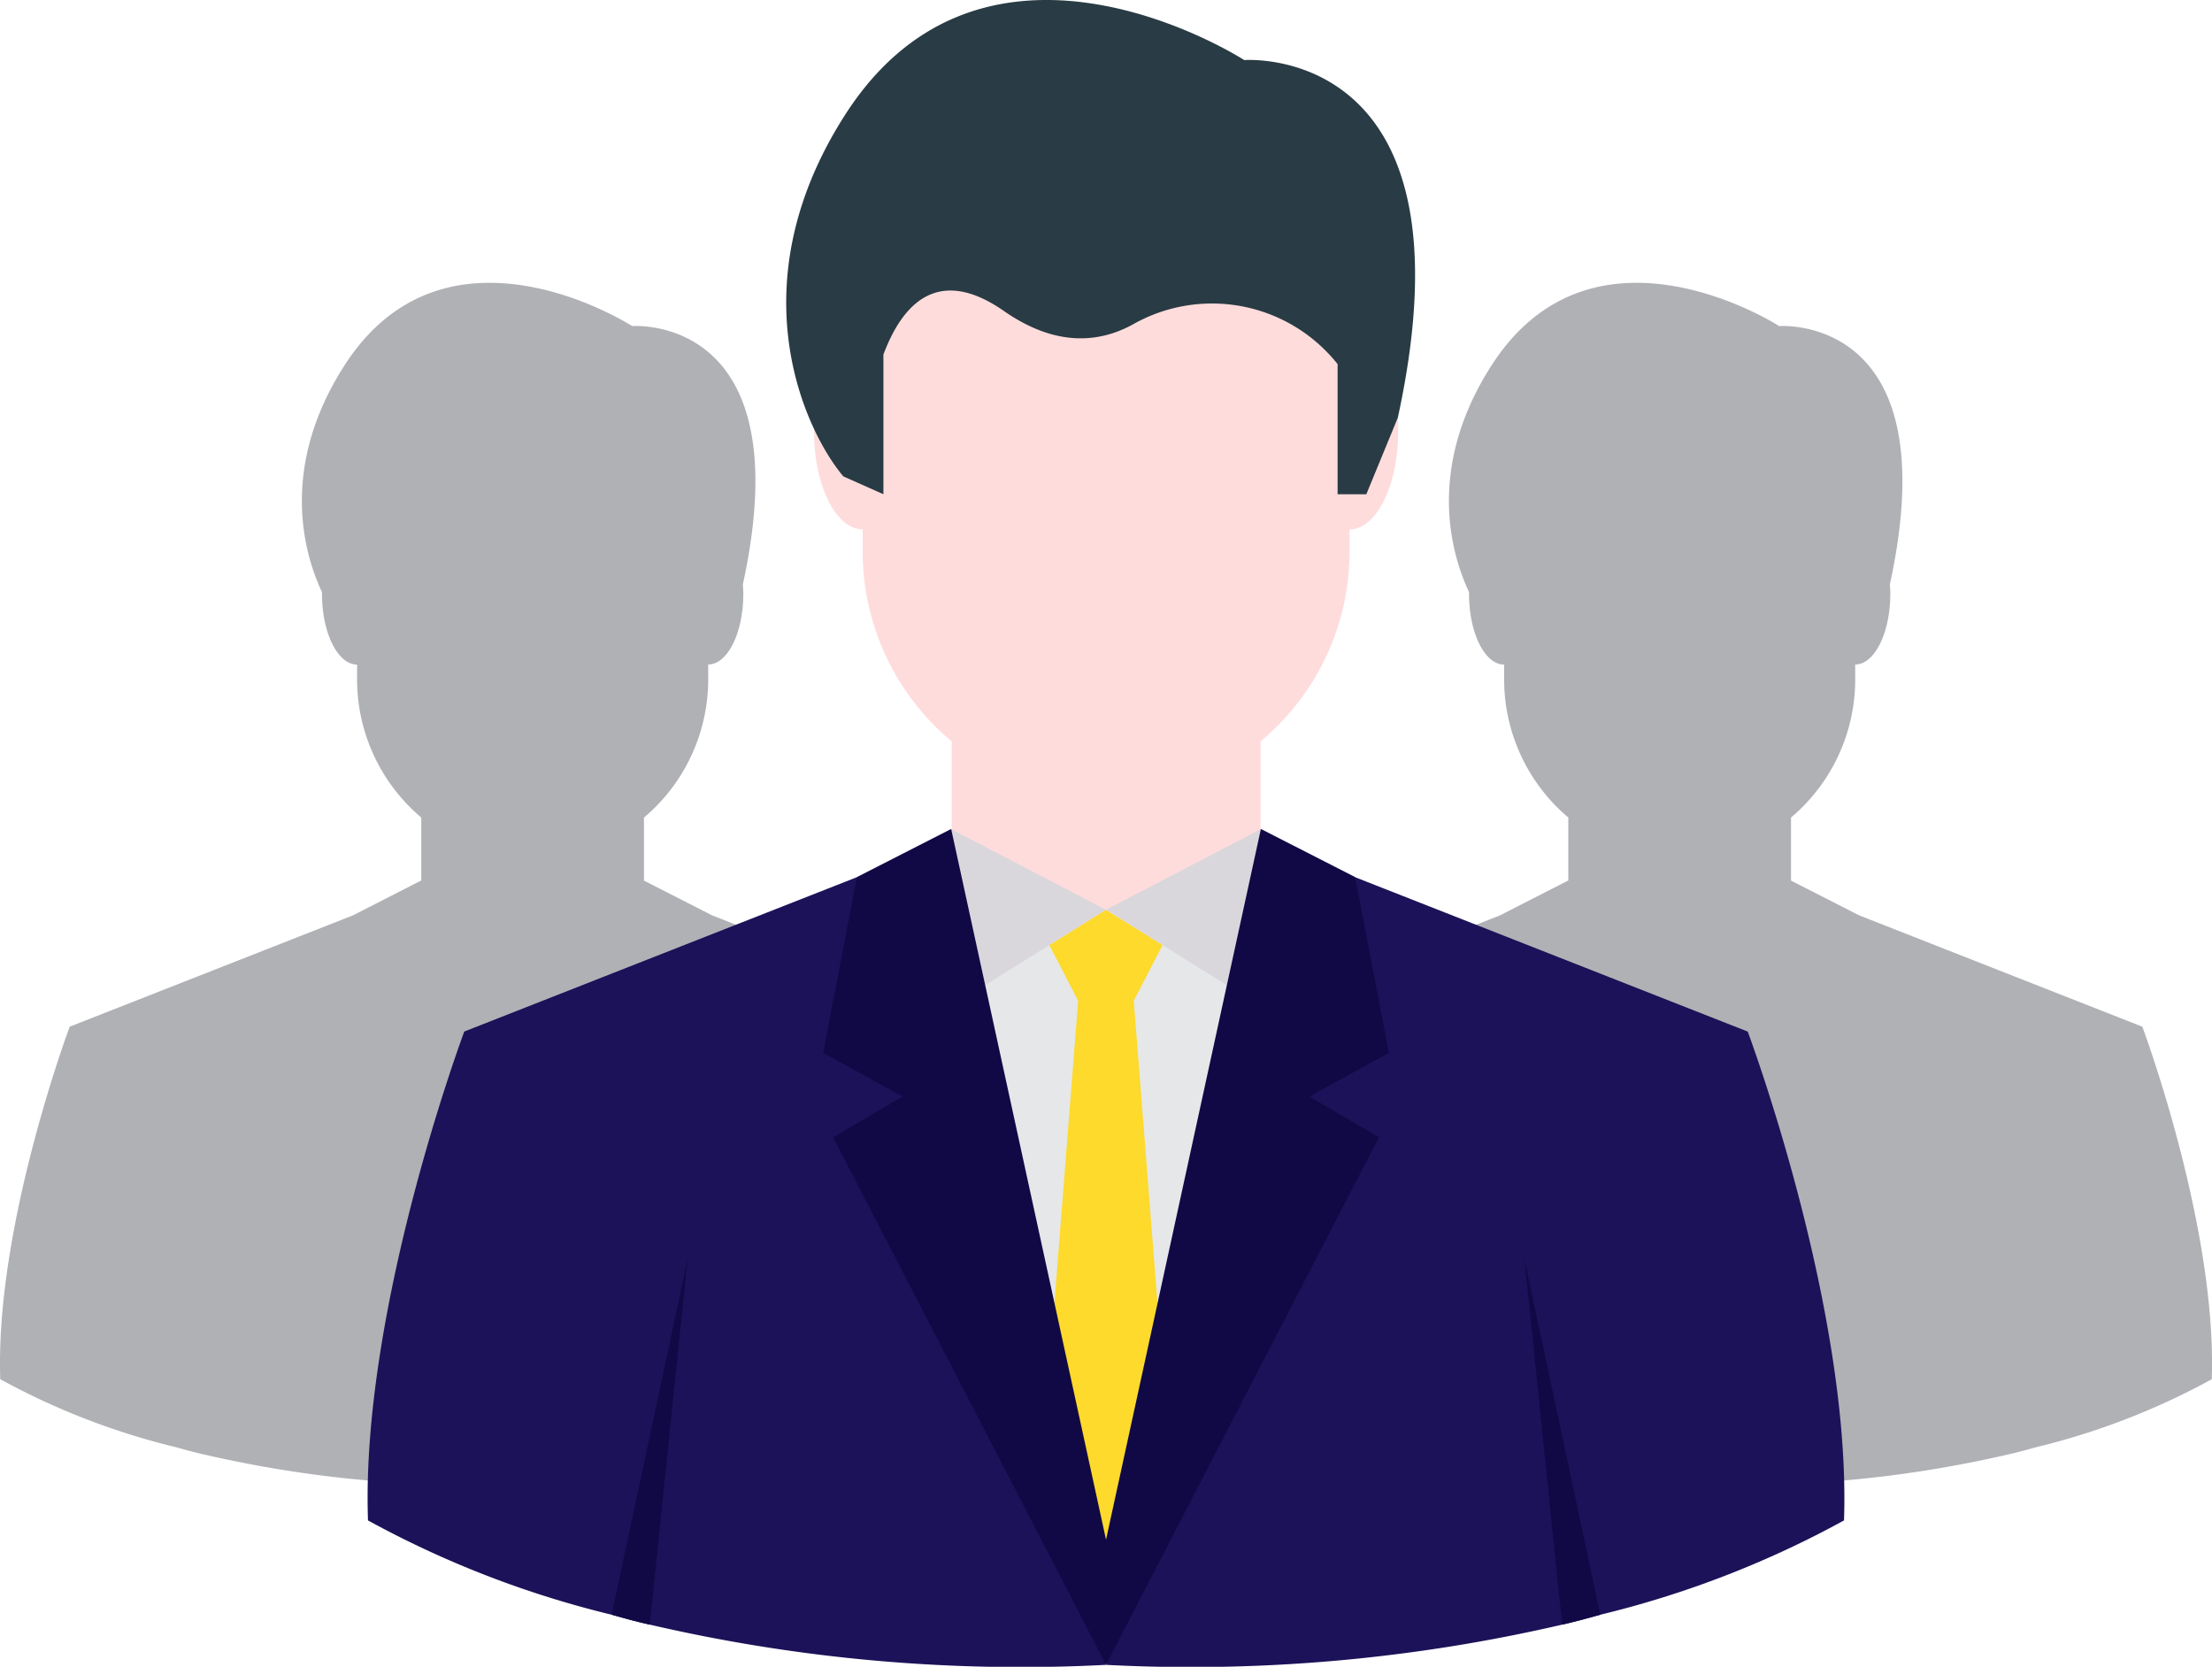
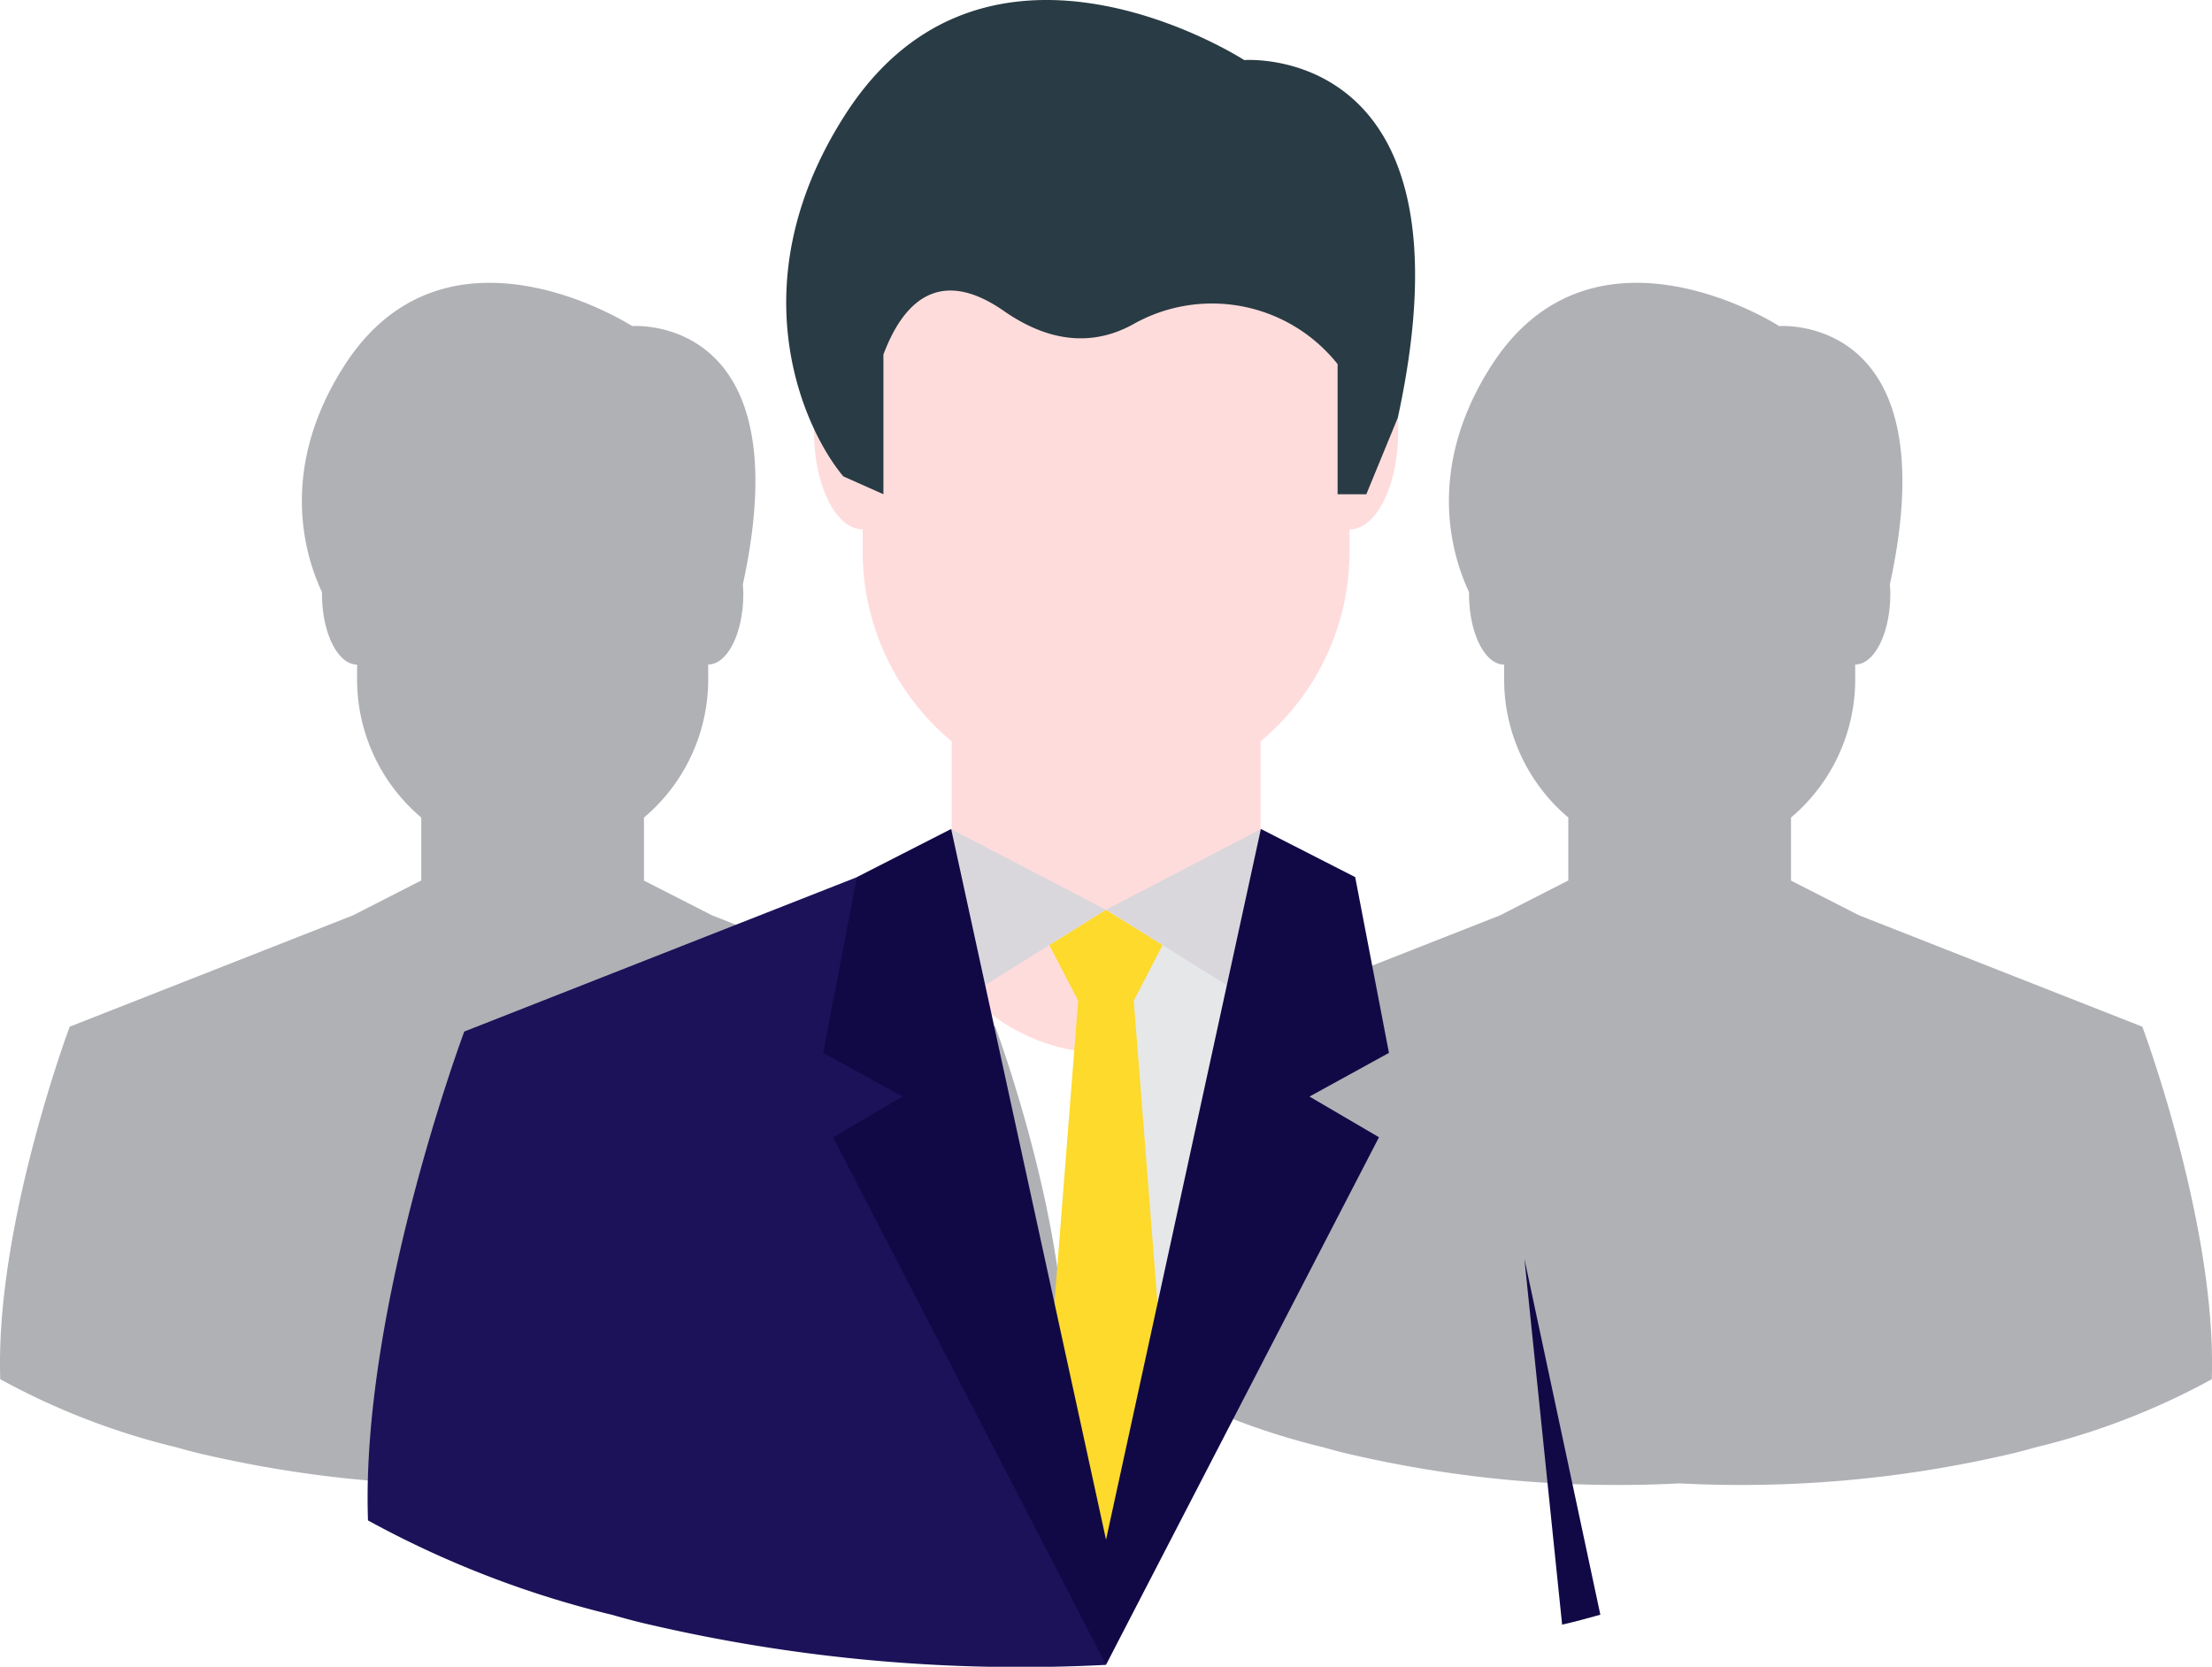
<svg xmlns="http://www.w3.org/2000/svg" width="128.371" height="96.728" viewBox="0 0 128.371 96.728">
  <g id="team" transform="translate(-5 -16.092)">
    <path id="Path_28733" data-name="Path 28733" d="M109.428,70.767,93,64.308,89.06,62.3l0-.008-.009,0h0l-.009,0V58.631h0A10.486,10.486,0,0,0,92.768,50.6v-.851c1.125,0,2.037-1.838,2.037-4.106,0-.189-.015-.37-.028-.552l.008-.02c3.421-15.741-6.428-14.96-6.428-14.96S77.593,23.15,71.657,32.4c-3.52,5.485-2.617,10.337-1.3,13.148,0,.033,0,.064,0,.1,0,2.268.912,4.106,2.037,4.106V50.6a10.485,10.485,0,0,0,3.724,8.028h0v3.674l-.022-.012h0l-.009,0,0,.008-3.938,2.011-16.429,6.46s-4.341,11.59-4.029,20.459a41.48,41.48,0,0,0,10.2,3.946c.519.145,1.038.291,1.6.415A68.7,68.7,0,0,0,82.572,97.27a68.7,68.7,0,0,0,19.088-1.682c.561-.125,1.08-.27,1.6-.415a41.48,41.48,0,0,0,10.2-3.946c.312-8.869-4.029-20.459-4.029-20.459Z" transform="translate(19.897 4.906)" fill="#b0b1b5" />
    <path id="Path_28734" data-name="Path 28734" d="M46.328,64.308,42.39,62.3l0-.008-.009,0h0l-.009,0V58.631h0A10.485,10.485,0,0,0,46.1,50.6v-.851c1.125,0,2.037-1.838,2.037-4.106,0-.189-.015-.37-.028-.552l.008-.02c3.421-15.741-6.428-14.96-6.428-14.96S30.922,23.15,24.986,32.4c-3.52,5.485-2.617,10.337-1.3,13.148,0,.033,0,.064,0,.1,0,2.268.912,4.106,2.037,4.106V50.6a10.485,10.485,0,0,0,3.724,8.028h0v3.674l-.022-.012h0l-.009,0,0,.008-3.938,2.011L9.045,70.767S4.7,82.357,5.016,91.226a41.481,41.481,0,0,0,10.2,3.946c.519.145,1.039.291,1.6.415A68.7,68.7,0,0,0,35.9,97.27a68.7,68.7,0,0,0,19.088-1.682c.561-.125,1.08-.27,1.6-.415a41.481,41.481,0,0,0,10.2-3.946c.312-8.869-4.029-20.459-4.029-20.459Z" transform="translate(0 4.906)" fill="#b0b1b5" />
    <path id="Path_28735" data-name="Path 28735" d="M42.434,55.139a10.938,10.938,0,0,0,21.6,0A3.932,3.932,0,0,1,62.2,51.961v-5.7H44.27v5.7a3.931,3.931,0,0,1-1.836,3.178Z" transform="translate(15.96 12.863)" fill="#ffdcdc" />
    <path id="Path_28736" data-name="Path 28736" d="M69.2,33.852h-.009A14.315,14.315,0,0,0,55.074,19.783h0A14.315,14.315,0,0,0,40.954,33.853h-.009c-1.56,0-2.825,2.549-2.825,5.694s1.265,5.694,2.825,5.694v1.18a14.325,14.325,0,0,0,14.13,14.432h0A14.325,14.325,0,0,0,69.2,46.419v-1.18c1.56,0,2.825-2.549,2.825-5.694S70.764,33.852,69.2,33.852Z" transform="translate(14.12 1.573)" fill="#ffdcdc" />
    <path id="Path_28737" data-name="Path 28737" d="M63.57,19.579S48.642,9.922,40.411,22.75c-6.392,9.961-2.269,18.431-.107,20.988l2.326,1.036V36.667c1.1-2.932,3.157-5.193,6.989-2.53,3.014,2.1,5.534,1.852,7.482.785a9.307,9.307,0,0,1,11.887,2.3v7.554h1.667l1.829-4.448C77.227,18.5,63.57,19.579,63.57,19.579Z" transform="translate(13.638)" fill="#293b44" />
    <path id="Path_28738" data-name="Path 28738" d="M53.346,53.527l7.694,3.783L53.048,80.746,50.7,75.365l-.209-18.912Z" transform="translate(19.393 15.96)" fill="#e6e7e8" />
-     <path id="Path_28739" data-name="Path 28739" d="M92.83,89.11a57.526,57.526,0,0,1-14.142,5.473c-.72.2-1.44.4-2.218.576A95.277,95.277,0,0,1,50,97.492L56.625,74.68,60.945,55.7l3.514-3.917,22.783,8.958s6.02,16.072,5.588,28.371Z" transform="translate(19.185 15.216)" fill="#1c1259" />
    <path id="Path_28740" data-name="Path 28740" d="M59,49.819l-9,4.687,7.02,4.385Z" transform="translate(19.185 14.379)" fill="#dad7dc" />
-     <path id="Path_28741" data-name="Path 28741" d="M49.808,53.527,42.113,57.31l7.993,23.436,2.351-5.381.209-18.912Z" transform="translate(15.823 15.96)" fill="#e6e7e8" />
    <path id="Path_28742" data-name="Path 28742" d="M62.809,97.492a95.277,95.277,0,0,1-26.47-2.333c-.778-.173-1.5-.374-2.218-.576A57.526,57.526,0,0,1,19.979,89.11c-.432-12.3,5.588-28.371,5.588-28.371L48.35,51.782,51.864,55.7l4.32,18.981Z" transform="translate(6.377 15.216)" fill="#1c1259" />
    <path id="Path_28743" data-name="Path 28743" d="M43.69,49.819l9,4.687L45.67,58.89Z" transform="translate(16.495 14.379)" fill="#dad7dc" />
    <path id="Path_28744" data-name="Path 28744" d="M54.6,82.983l-3.543,6.682-3.543-6.682,1.93-24.6-1.671-3.226,3.284-2.045,3.284,2.045-1.671,3.226Z" transform="translate(18.126 15.784)" fill="#fdda2b" />
    <g id="Group_781" data-name="Group 781" transform="translate(40.498 64.203)">
      <path id="Path_28745" data-name="Path 28745" d="M66.717,65.348l4.032,2.362L54.907,98.327,39.066,67.71,43.1,65.348l-4.609-2.535,1.959-10.2,5.472-2.794,8.987,41.246,8.987-41.246,5.473,2.794,1.959,10.2Z" transform="translate(-26.22 -49.823)" fill="#110946" />
-       <path id="Path_28746" data-name="Path 28746" d="M34.294,67.311,32.1,88.539c-.778-.173-1.5-.374-2.218-.576Z" transform="translate(-29.887 -42.367)" fill="#110946" />
+       <path id="Path_28746" data-name="Path 28746" d="M34.294,67.311,32.1,88.539Z" transform="translate(-29.887 -42.367)" fill="#110946" />
      <path id="Path_28747" data-name="Path 28747" d="M71.43,87.962c-.72.2-1.44.4-2.218.576L67.023,67.311Z" transform="translate(-14.054 -42.367)" fill="#110946" />
    </g>
  </g>
</svg>